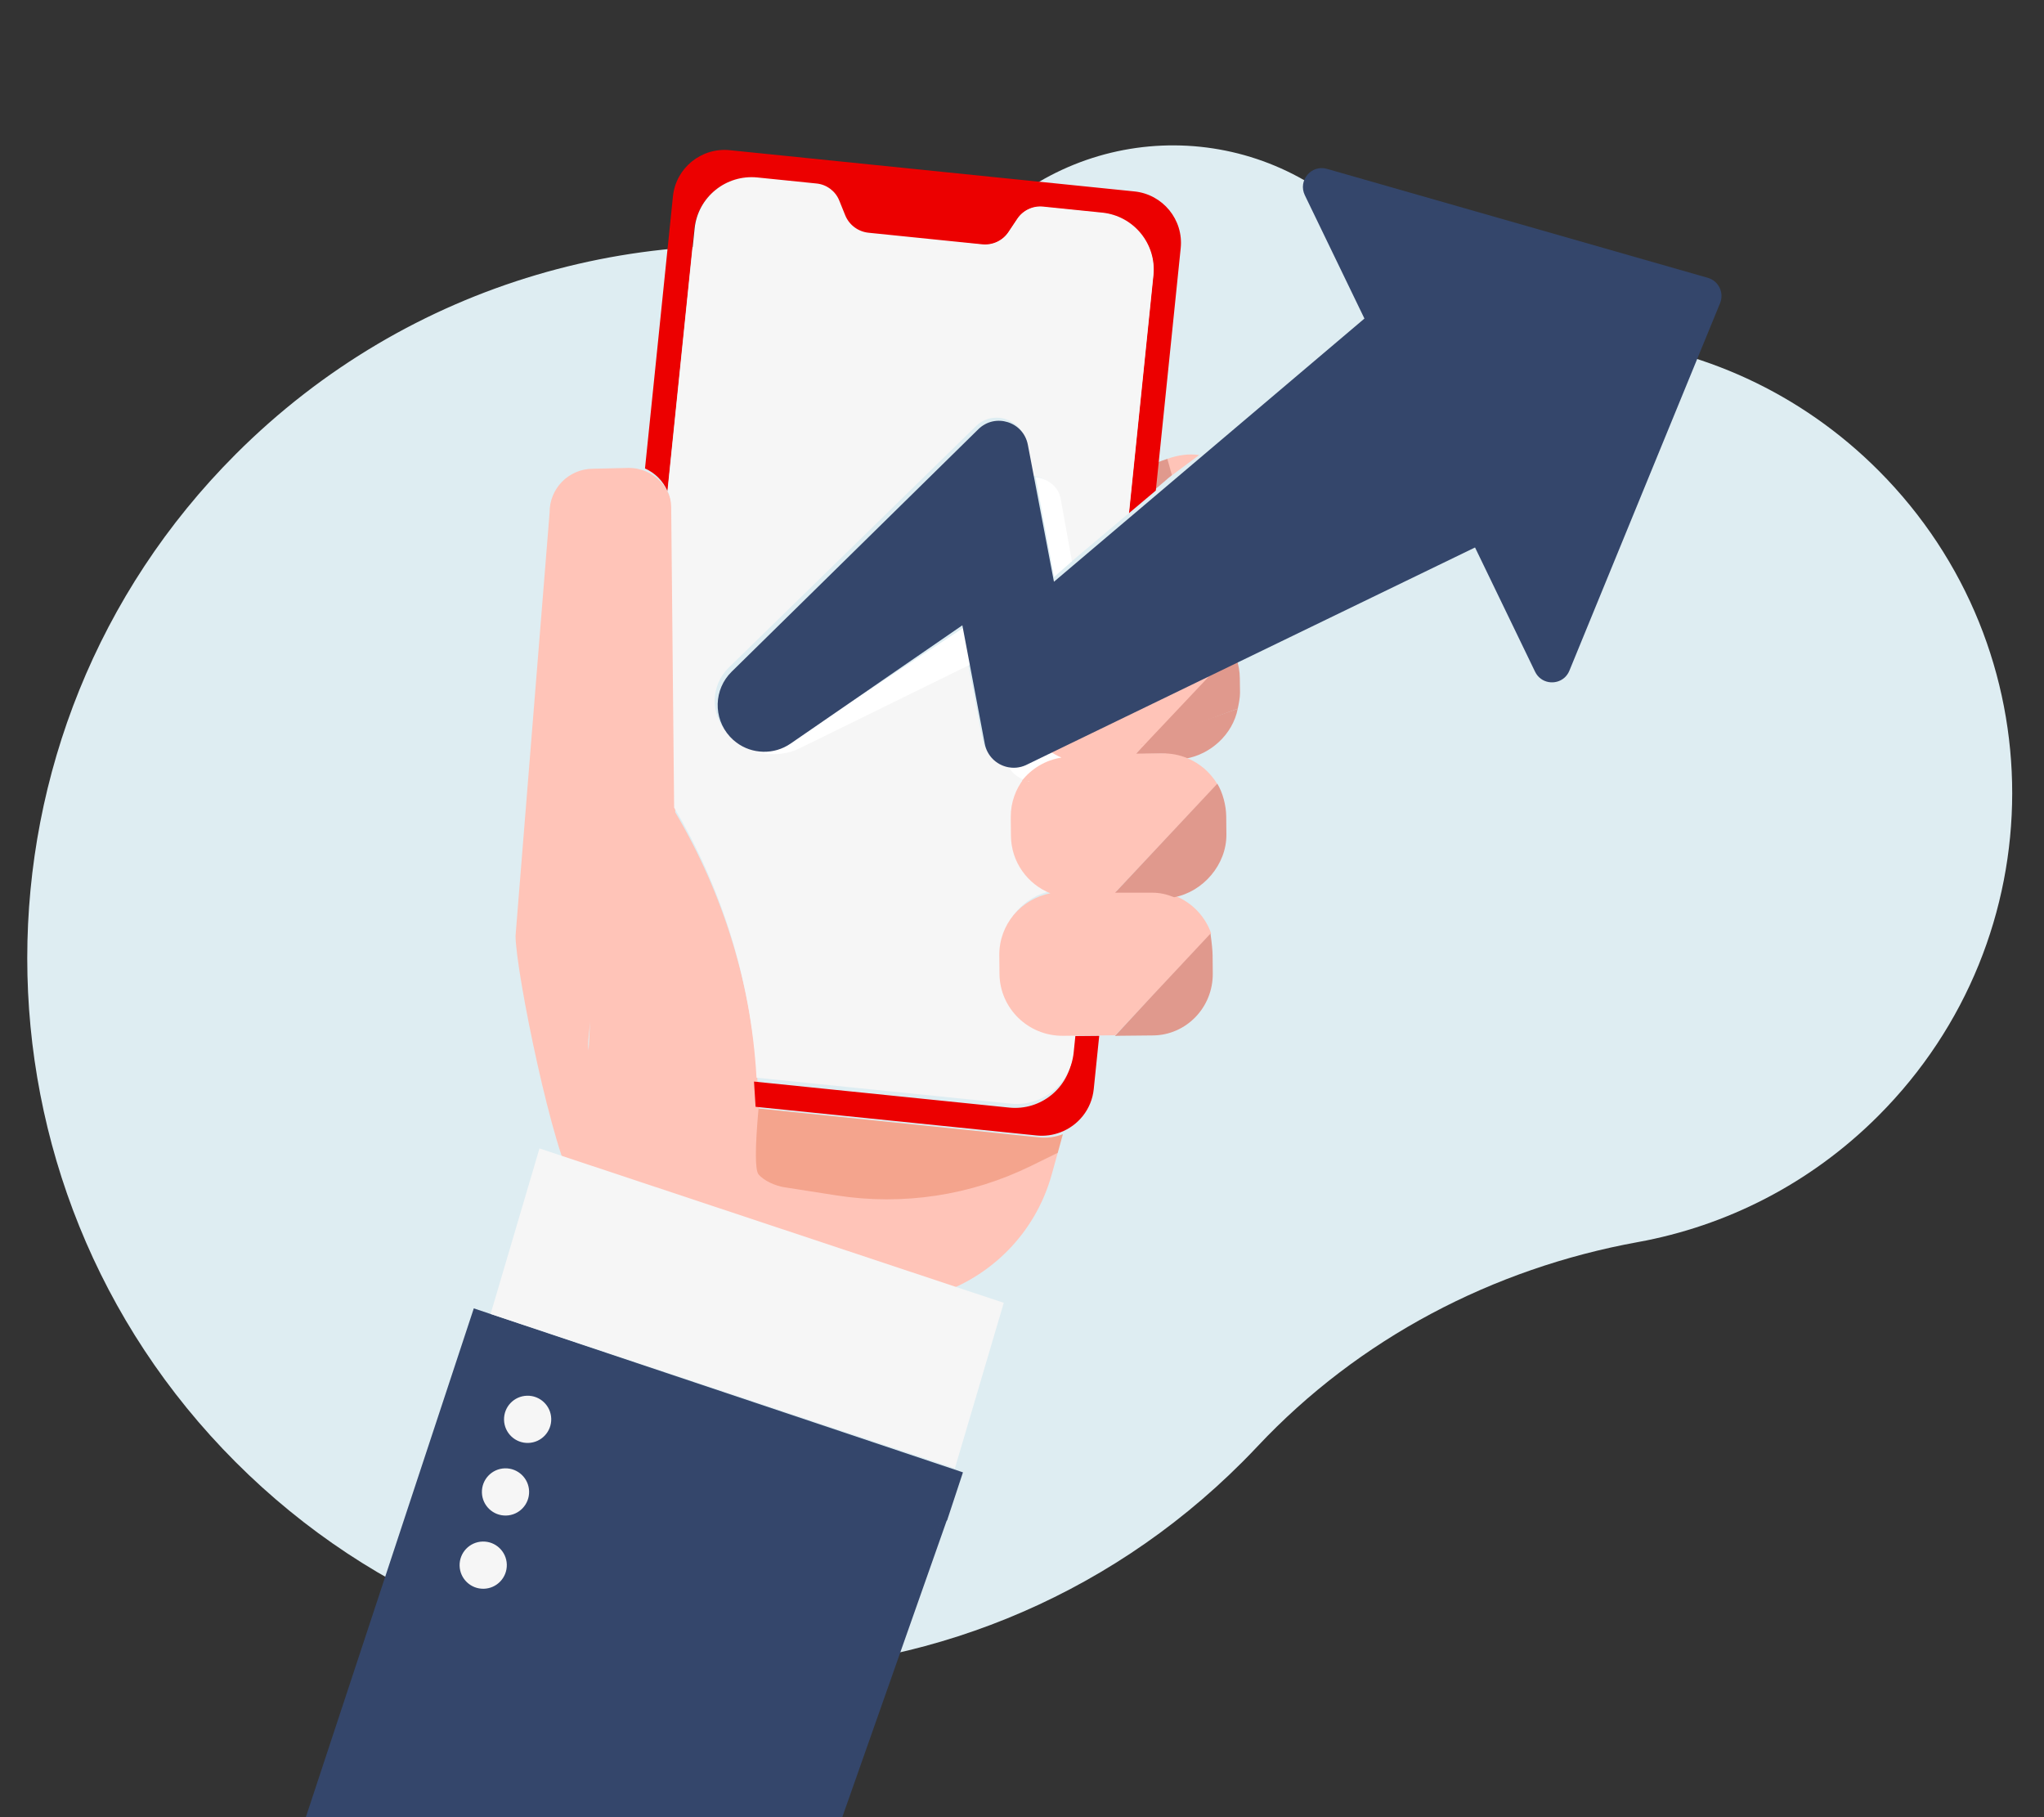
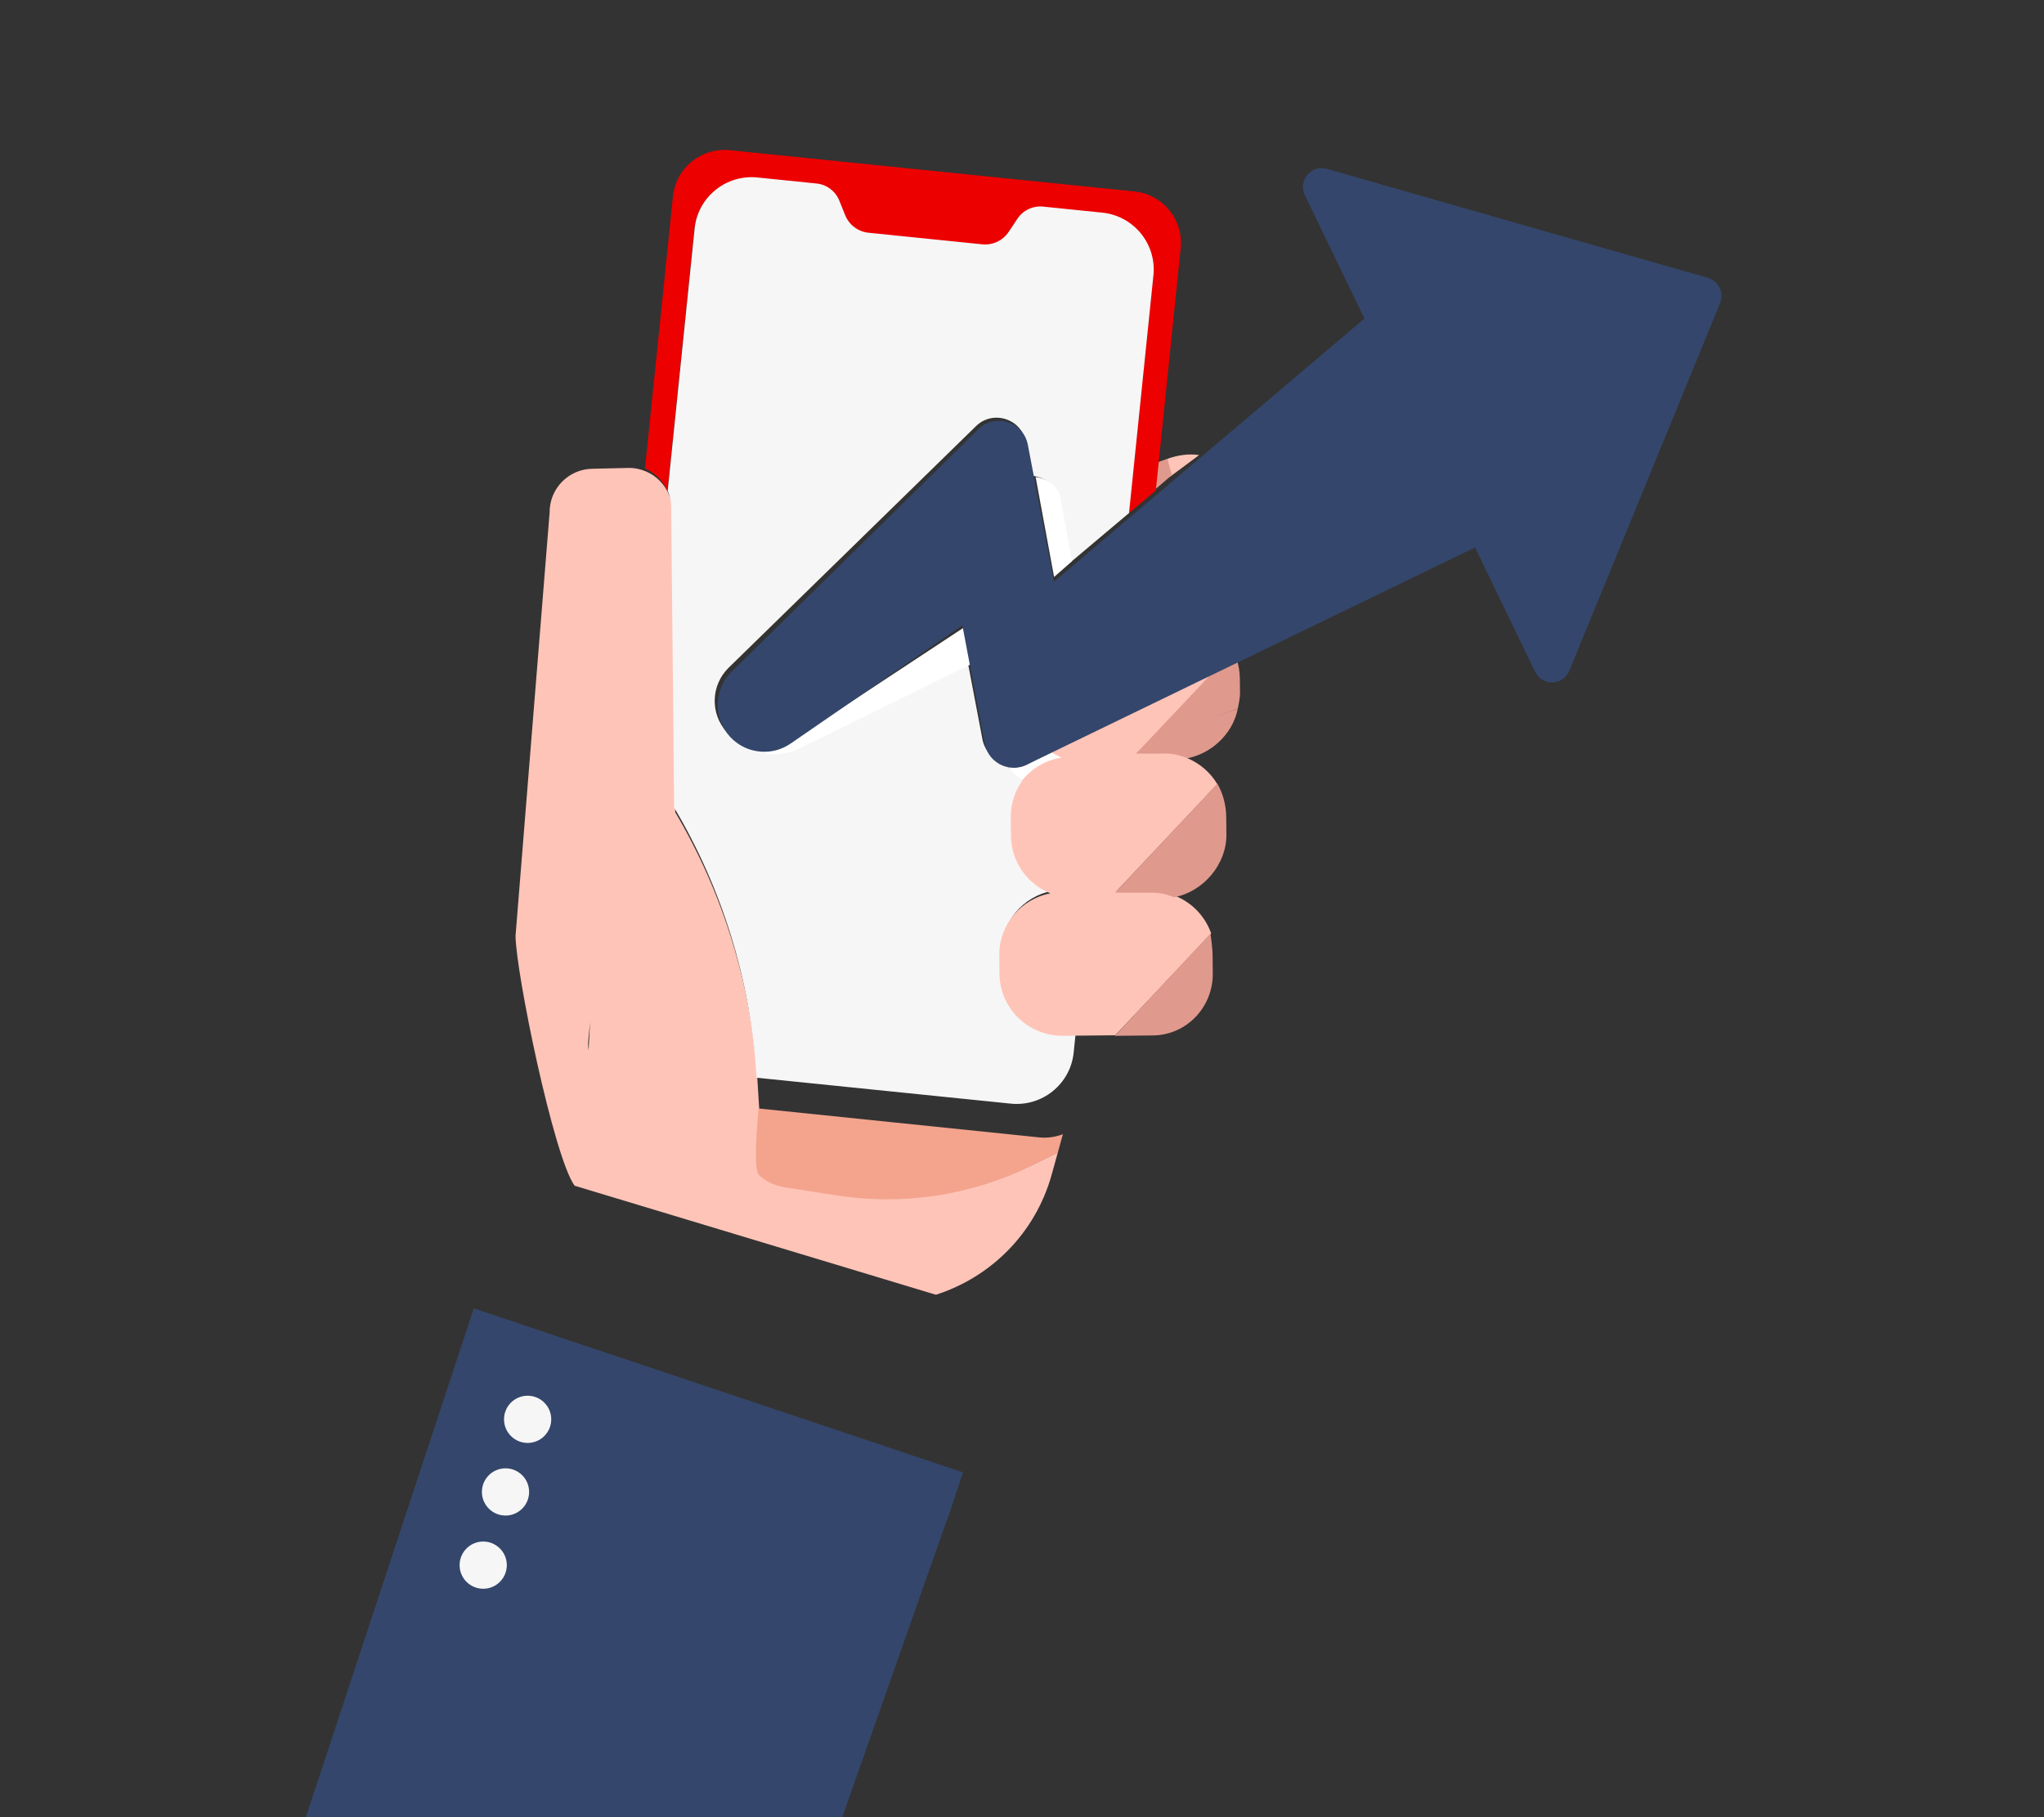
<svg xmlns="http://www.w3.org/2000/svg" width="450px" height="400px" viewBox="0 0 450 400" version="1.1">
  <rect x="0" y="0" width="450" height="400" fill="#333333" stroke="none" />
  <title>bolsas-mercados</title>
  <desc>Created with Sketch.</desc>
  <g id="bolsas-mercados" stroke="none" stroke-width="1" fill="none" fill-rule="evenodd">
-     <path d="M172.116,318.339 C149.862,294.668 120.38,279.22 88.429,273.413 C69.035,269.889 50.479,260.626 35.484,245.623 C-3.79,206.33 -3.834,142.964 35.387,103.617 C52.689,86.26 74.75,76.561 97.372,74.517 C116.739,72.767 134.936,64.311 148.372,50.242 C148.545,50.061 148.72,49.881 148.894,49.703 C171.816,26.301 208.896,26.07 232.095,49.193 C232.228,49.325 232.36,49.458 232.491,49.592 C238.688,55.886 247.633,58.635 256.301,56.951 C305.716,47.347 358.86,61.697 397.133,100.001 C458.289,161.207 458.289,260.621 397.133,321.828 C335.929,383.082 236.7,383.082 175.497,321.827 C174.348,320.677 173.221,319.515 172.116,318.339 Z" id="Primary-color" fill="#DEEDF2" transform="translate(224.5, 199.884) scale(-1, 1) translate(-224.5, -199.884) " />
    <g id="Group" transform="translate(67, 33)">
      <path d="M190,68 L190.5,72 L197,67.169 C194.674,66.813 192.255,67.2 190,68 Z" id="Fill-611" fill="#FFC4B8" />
      <path d="M190,68 C189.18,68.313 188.265,68.522 187.5,69 L187,75 L191,71.571 L190,68 Z" id="Fill-612" fill="#E0998D" />
      <polygon id="Fill-613" fill="#34466B" points="57.558 368 141.519 301.642 145 291.096 37.309 255 0 368" />
      <path d="M62.542,195.677 L62.929,191.885 L62.572,198.218 C62.472,197.39 62.453,196.542 62.542,195.677 Z M117.301,229.989 L105.756,228.197 C103.876,227.906 102.214,226.932 101.04,225.515 L99.797,205.456 L99.748,204.682 C98.459,183.877 92.246,163.696 81.658,145.79 L81.013,79.455 C80.999,78.157 80.726,76.923 80.246,75.799 C79.294,73.573 77.52,71.79 75.31,70.815 C74.106,70.284 72.777,69.987 71.375,69.999 L63.454,70.185 C58.182,70.235 53.951,74.552 54.001,79.825 L46.5,173 C46.58,181.209 54.913,221.657 59.5,228 L139.043,252 C151.013,248.169 160.928,238.589 164.556,225.486 L166,220.276 L165.884,220.691 L160.031,223.543 C146.778,230 131.868,232.25 117.301,229.989 Z" id="Fill-614" fill="#FFC4B8" />
      <path d="M100,211 C99.216,219.714 99.216,224.547 100,225.5 C101.176,226.929 103.743,228.037 105.626,228.331 L117.193,230.138 C131.789,232.418 146.728,230.15 160.006,223.638 L165.871,220.762 L165.987,220.343 L167,216.662 C165.384,217.281 163.61,217.55 161.774,217.362 L100,211 Z" id="Fill-615" fill="#F4A48D" />
      <path d="M79.936,75.088 L85.861,17.4 C86.57,10.493 92.764,5.466 99.698,6.173 L112.715,7.499 C114.944,7.725 116.863,9.164 117.7,11.235 L119.013,14.478 C119.876,16.613 121.856,18.095 124.155,18.33 L149.18,20.88 C151.477,21.115 153.718,20.062 154.998,18.145 L156.943,15.232 C158.184,13.375 160.355,12.354 162.582,12.582 L175.6,13.908 C182.534,14.614 187.58,20.787 186.871,27.693 L181.5,80 L187.46,74.982 L192.94,21.617 C193.582,15.363 189.014,9.775 182.737,9.135 L93.679,0.06 C87.402,-0.58 81.793,3.971 81.152,10.225 L75,70.123 C77.21,71.094 78.984,72.87 79.936,75.088" id="Fill-616" fill="#EC0000" />
-       <path d="M169.53,195.051 L169.071,199.53 C168.357,206.466 162.14,211.514 155.183,210.805 L99,205.076 L99.346,210.632 L161.223,216.941 C163.062,217.128 164.84,216.861 166.458,216.248 C170.38,214.759 173.34,211.181 173.795,206.735 L175,195 L169.53,195.051" id="Fill-618" fill="#EC0000" />
      <path d="M186.934,27.597 C187.643,20.688 182.596,14.512 175.663,13.805 L162.645,12.478 C160.418,12.25 158.246,13.272 157.005,15.13 L155.061,18.044 C153.78,19.962 151.54,21.015 149.243,20.78 L124.218,18.23 C121.919,17.994 119.939,16.511 119.076,14.375 L117.764,11.13 C116.926,9.059 115.007,7.619 112.779,7.393 L99.761,6.066 C92.828,5.359 86.633,10.388 85.924,17.299 L80,75.015 C80.48,76.135 80.753,77.364 80.768,78.658 L81.412,144.765 C92.001,162.61 98.214,182.721 99.505,203.456 L99.552,204.227 L155.536,209.934 C162.469,210.642 168.665,205.612 169.374,198.701 L169.832,194.238 L167.371,194.262 C159.789,194.336 153.584,188.27 153.51,180.712 L153.47,176.673 C153.404,169.951 158.213,164.32 164.609,163.103 C159.614,161.095 156.066,156.243 156.01,150.541 L155.972,146.5 C155.939,143.269 157.037,140.293 158.892,137.933 C156.905,137.537 155.174,136.427 154.245,134.868 C151.836,134.318 149.802,132.423 149.296,129.762 L145.935,112.104 L108.371,131.258 C103.882,133.547 98.01,132.783 94.476,129.494 C93.963,129.112 93.477,128.678 93.031,128.191 C89.299,124.115 89.477,117.828 93.429,113.968 L147.876,60.797 C151.58,57.179 157.836,59.131 158.81,64.208 L160.251,71.72 C163.065,72.089 165.591,73.859 166.093,76.524 L168.757,90.715 L181.563,79.929 L186.934,27.597" id="Fill-619" fill="#F6F6F6" />
-       <polygon id="Fill-620" fill="#F6F6F6" transform="translate(97.5, 255) rotate(-1) translate(-97.5, -255) " points="41 255.237 142.607 291 154 254.764 145.558 251.792 52.392 219" />
      <polygon id="Fill-622" fill="#34466B" points="141.5 301.5 56 368 118.081 368" />
      <path d="M188.641,132.914 C190.527,132.895 192.326,133.285 193.959,134 C199.501,133.086 204.399,128.658 205.5,123 L185.638,130.043 L183,132.971 L188.641,132.914 Z" id="Fill-623" fill="#E0998D" />
      <path d="M183.125,132.89 L185.847,130 L162.602,138.086 C161.225,138.527 159.796,138.57 158.475,138.307 C156.601,140.681 155.493,143.677 155.526,146.929 L155.565,150.996 C155.621,156.735 159.203,161.618 164.246,163.639 C157.789,164.864 152.934,170.532 153.001,177.296 L153.041,181.362 C153.116,188.969 159.379,195.074 167.034,194.999 L169.518,194.975 L175.02,194.922 L178.545,194.887 L199.646,172.473 C198.334,168.702 195.424,165.678 191.726,164.196 C190.088,163.539 188.297,163.183 186.421,163.2 L178.712,163.275 L201,139.6 C199.489,137.066 197.186,135.057 194.434,133.905 C192.748,133.2 190.892,132.815 188.945,132.834 L183.125,132.89" id="Fill-624" fill="#FFC4B8" />
      <path d="M186.5,163.5 C188.357,163.482 189.88,163.859 191.5,164.5 C197.89,163.308 203.065,157.276 202.999,150.673 L202.961,146.705 C202.935,144.253 202.189,141.468 201,139.5 L178.5,163.5 L186.5,163.5 Z" id="Fill-625" fill="#E0998D" />
      <path d="M199.999,181.275 L199.962,177.283 C199.952,176.282 199.798,174.688 199.5,172.5 C189.943,182.667 182.943,190.167 178.5,195 C178.449,195.056 178.615,195.056 179,195 L186.846,194.921 C194.181,194.849 200.071,188.739 199.999,181.275 Z" id="Fill-626" fill="#E0998D" />
      <path d="M109.042,131.72 L147,113.087 L145.401,105 L107.09,130.235 C103.367,132.686 98.503,132.515 95,130.004 C98.571,133.203 104.506,133.946 109.042,131.72" id="Fill-630" fill="#FFFFFF" />
      <path d="M159.55,139 C161.593,136.18 164.577,134.195 168,133.604 C167.06,133.177 166.174,132.638 165.356,132 L159.014,135.315 C157.687,135.96 156.289,136.06 155,135.742 C155.91,137.399 157.604,138.579 159.55,139" id="Fill-632" fill="#FFFFFF" />
      <path d="M166.495,76.692 C166.023,74.089 163.647,72.361 161,72 L165.062,94 L169,90.555 L166.495,76.692" id="Fill-634" fill="#FFFFFF" />
      <path d="M205.225,112 L200.015,114.436 L184,131 L205.5,123 C205.707,122.017 206.011,120.544 206,119.5 L205.957,116.304 C205.941,114.8 205.681,113.357 205.225,112 Z" id="Fill-636" fill="#E0998D" />
      <path d="M158,138.837 C159.318,139.1 160.743,139.057 162.116,138.618 L185.295,130.576 L200,115 L163.971,132.245 C164.811,132.846 165.722,133.353 166.689,133.756 C163.169,134.312 160.101,136.182 158,138.837" id="Fill-638" fill="#FFC4B8" />
      <path d="M306.441,46.521 L311.687,33.73 C312.627,31.438 311.369,28.835 308.992,28.156 L225.13,4.167 C221.69,3.182 218.708,6.743 220.268,9.973 L233.389,37.121 L169.209,91.515 L165.034,95.055 L159.289,64.909 C158.318,59.813 152.079,57.853 148.384,61.485 L94.077,114.856 C90.134,118.731 89.958,125.041 93.679,129.132 C94.124,129.621 94.609,130.057 95.121,130.44 C98.579,133.032 103.38,133.208 107.054,130.679 L144.869,104.641 L149.8,130.709 C150.305,133.38 152.334,135.282 154.736,135.834 C156.05,136.136 157.474,136.04 158.826,135.431 L200.987,115.006 L205.727,112.709 L257.739,87.51 L270.956,114.859 C272.225,117.483 275.523,117.881 277.445,116.158 C277.888,115.76 278.257,115.249 278.513,114.627 L306.441,46.521" id="Fill-640" fill="#34466B" />
    </g>
    <path d="M103.586,340.141 C106.005,338.596 109.219,339.307 110.763,341.727 C112.306,344.147 111.596,347.36 109.177,348.903 C106.757,350.447 103.544,349.737 101.999,347.317 C100.456,344.898 101.166,341.684 103.586,340.141" id="Fill-46" fill="#F6F6F6" transform="translate(106.381, 344.522) rotate(31) translate(-106.381, -344.522) " />
    <path d="M108.497,324.025 C110.916,322.482 114.129,323.191 115.673,325.612 C117.217,328.032 116.507,331.245 114.087,332.788 C111.666,334.332 108.454,333.622 106.91,331.202 C105.366,328.782 106.076,325.569 108.497,324.025" id="Fill-48" fill="#F6F6F6" transform="translate(111.291, 328.407) rotate(31) translate(-111.291, -328.407) " />
    <path d="M111.11,309.656 C113.529,308.112 116.742,308.822 118.286,311.242 C119.83,313.662 119.12,316.875 116.7,318.42 C114.28,319.963 111.067,319.252 109.523,316.832 C107.979,314.413 108.689,311.2 111.11,309.656 L127.177,325.762" id="Fill-50" fill="#F6F6F6" transform="translate(117.942, 317.301) rotate(31) translate(-117.942, -317.301) " />
  </g>
</svg>